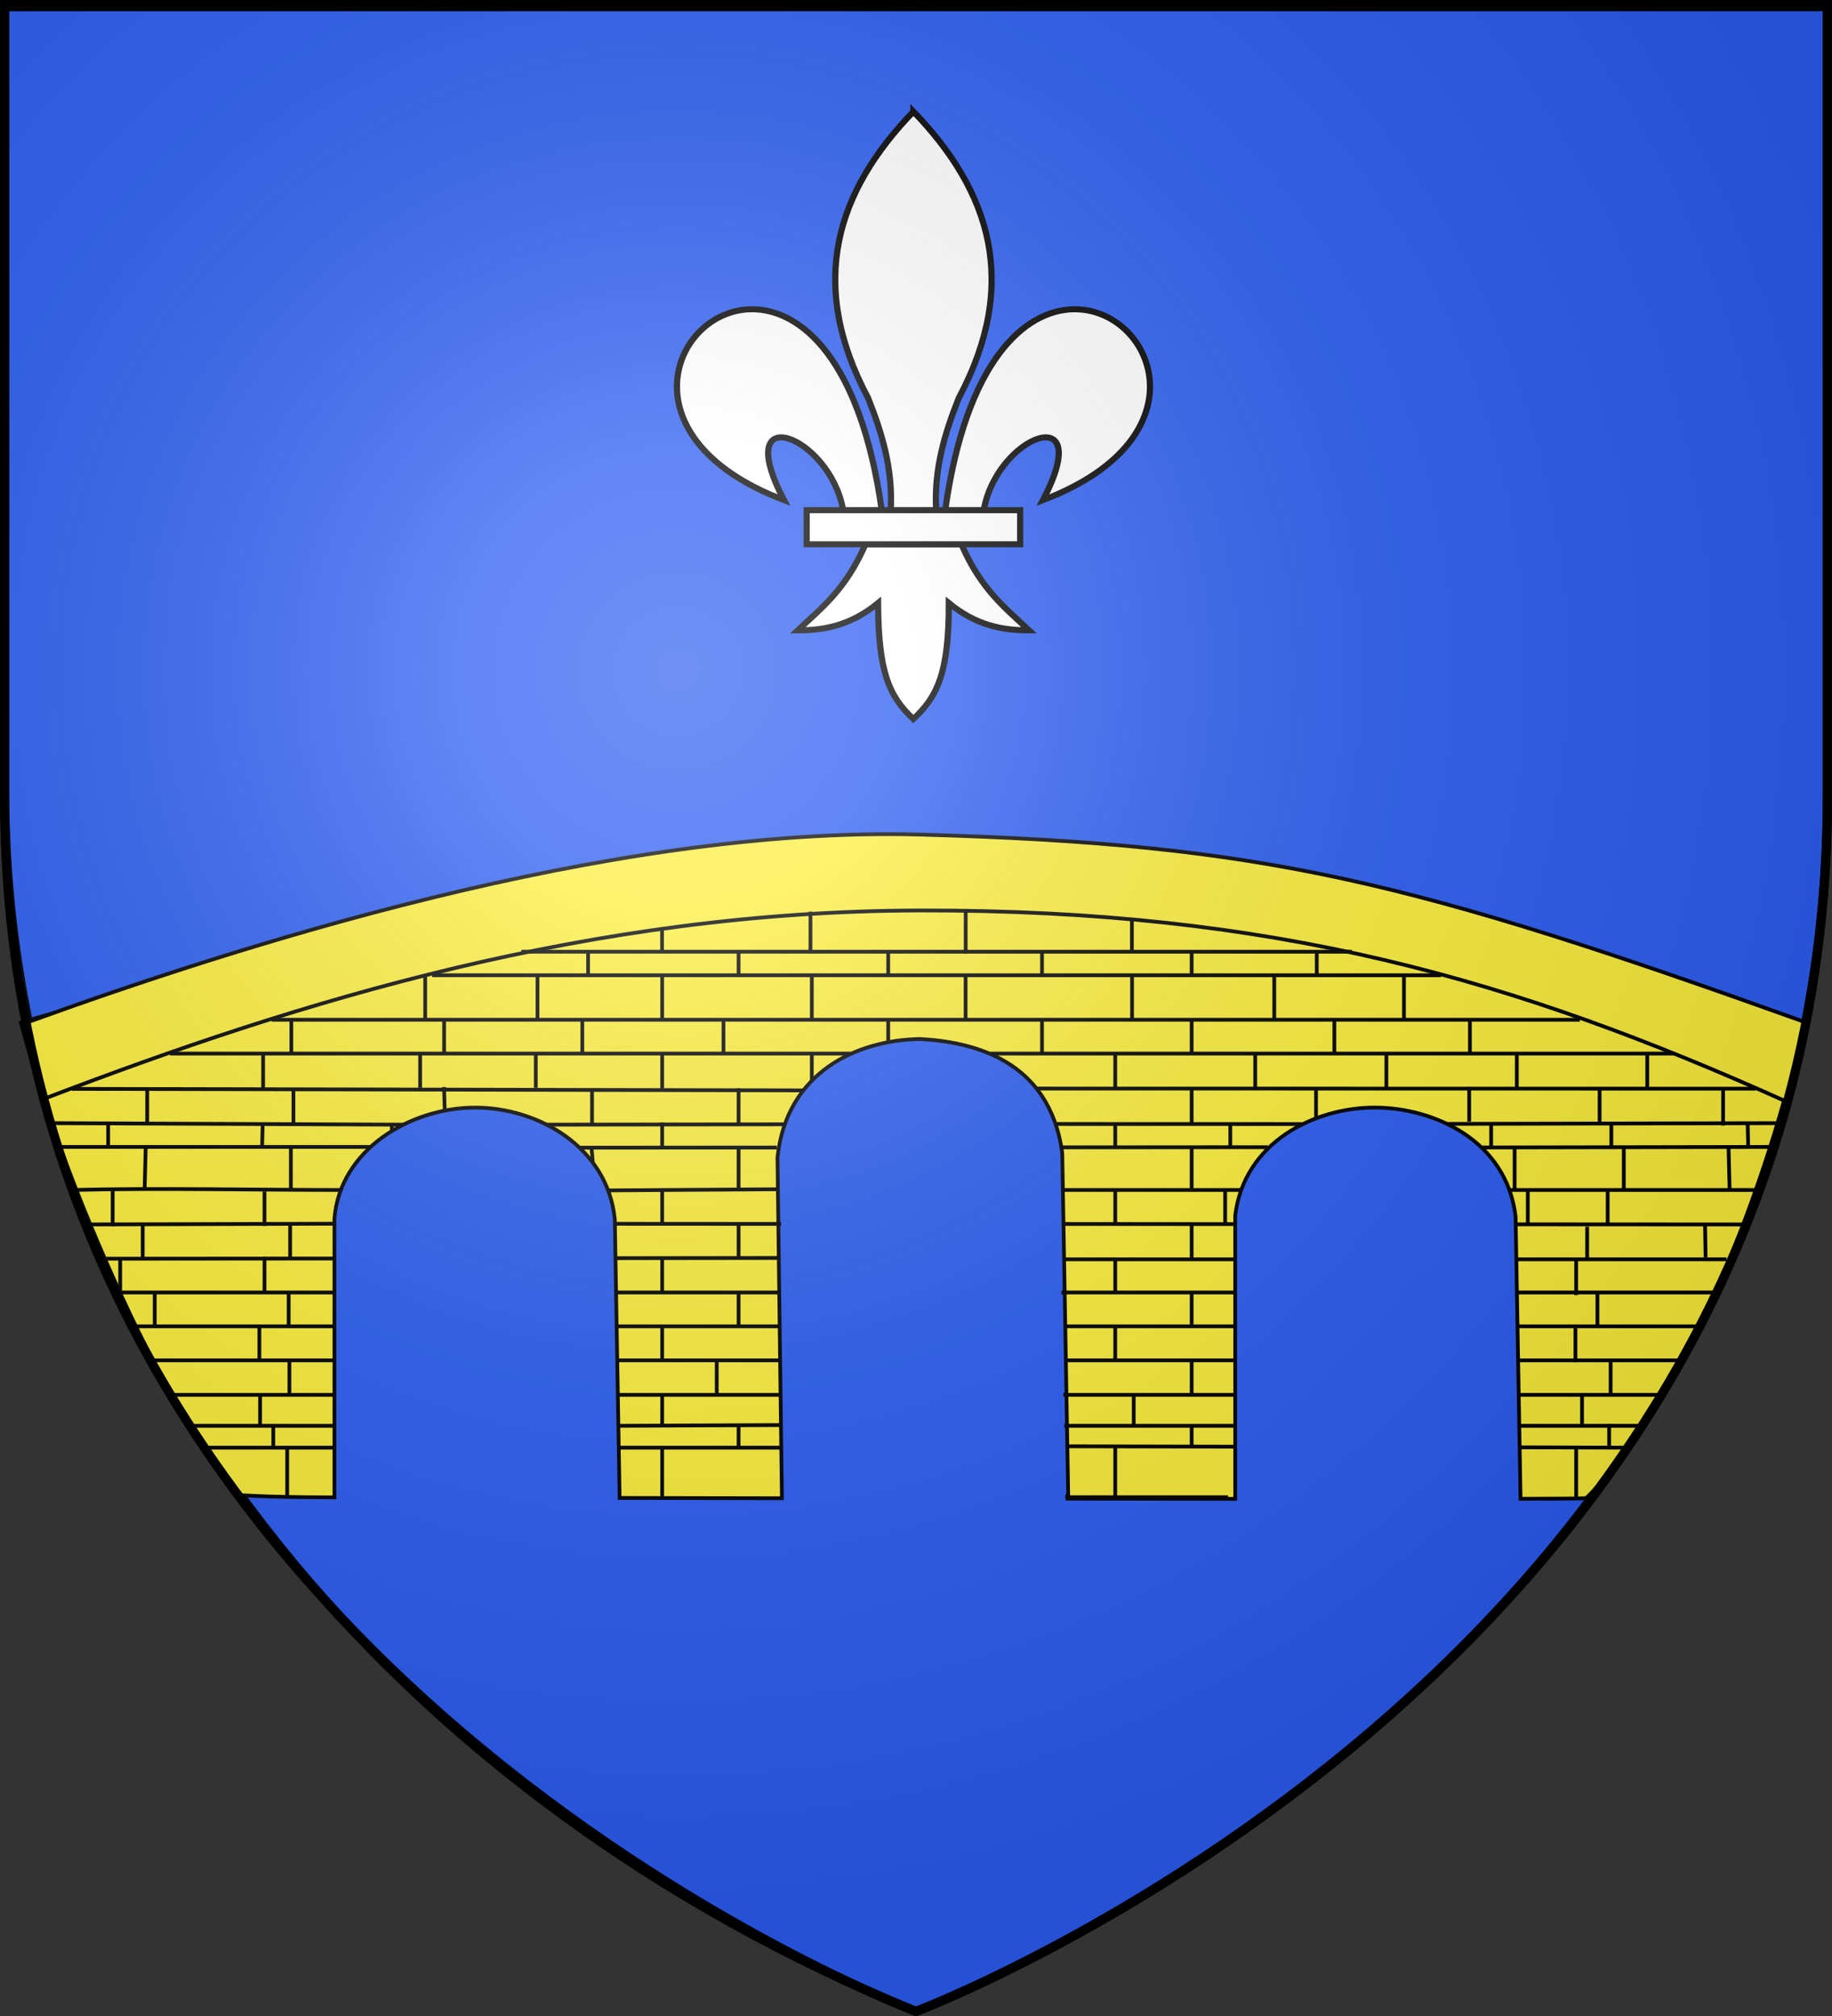
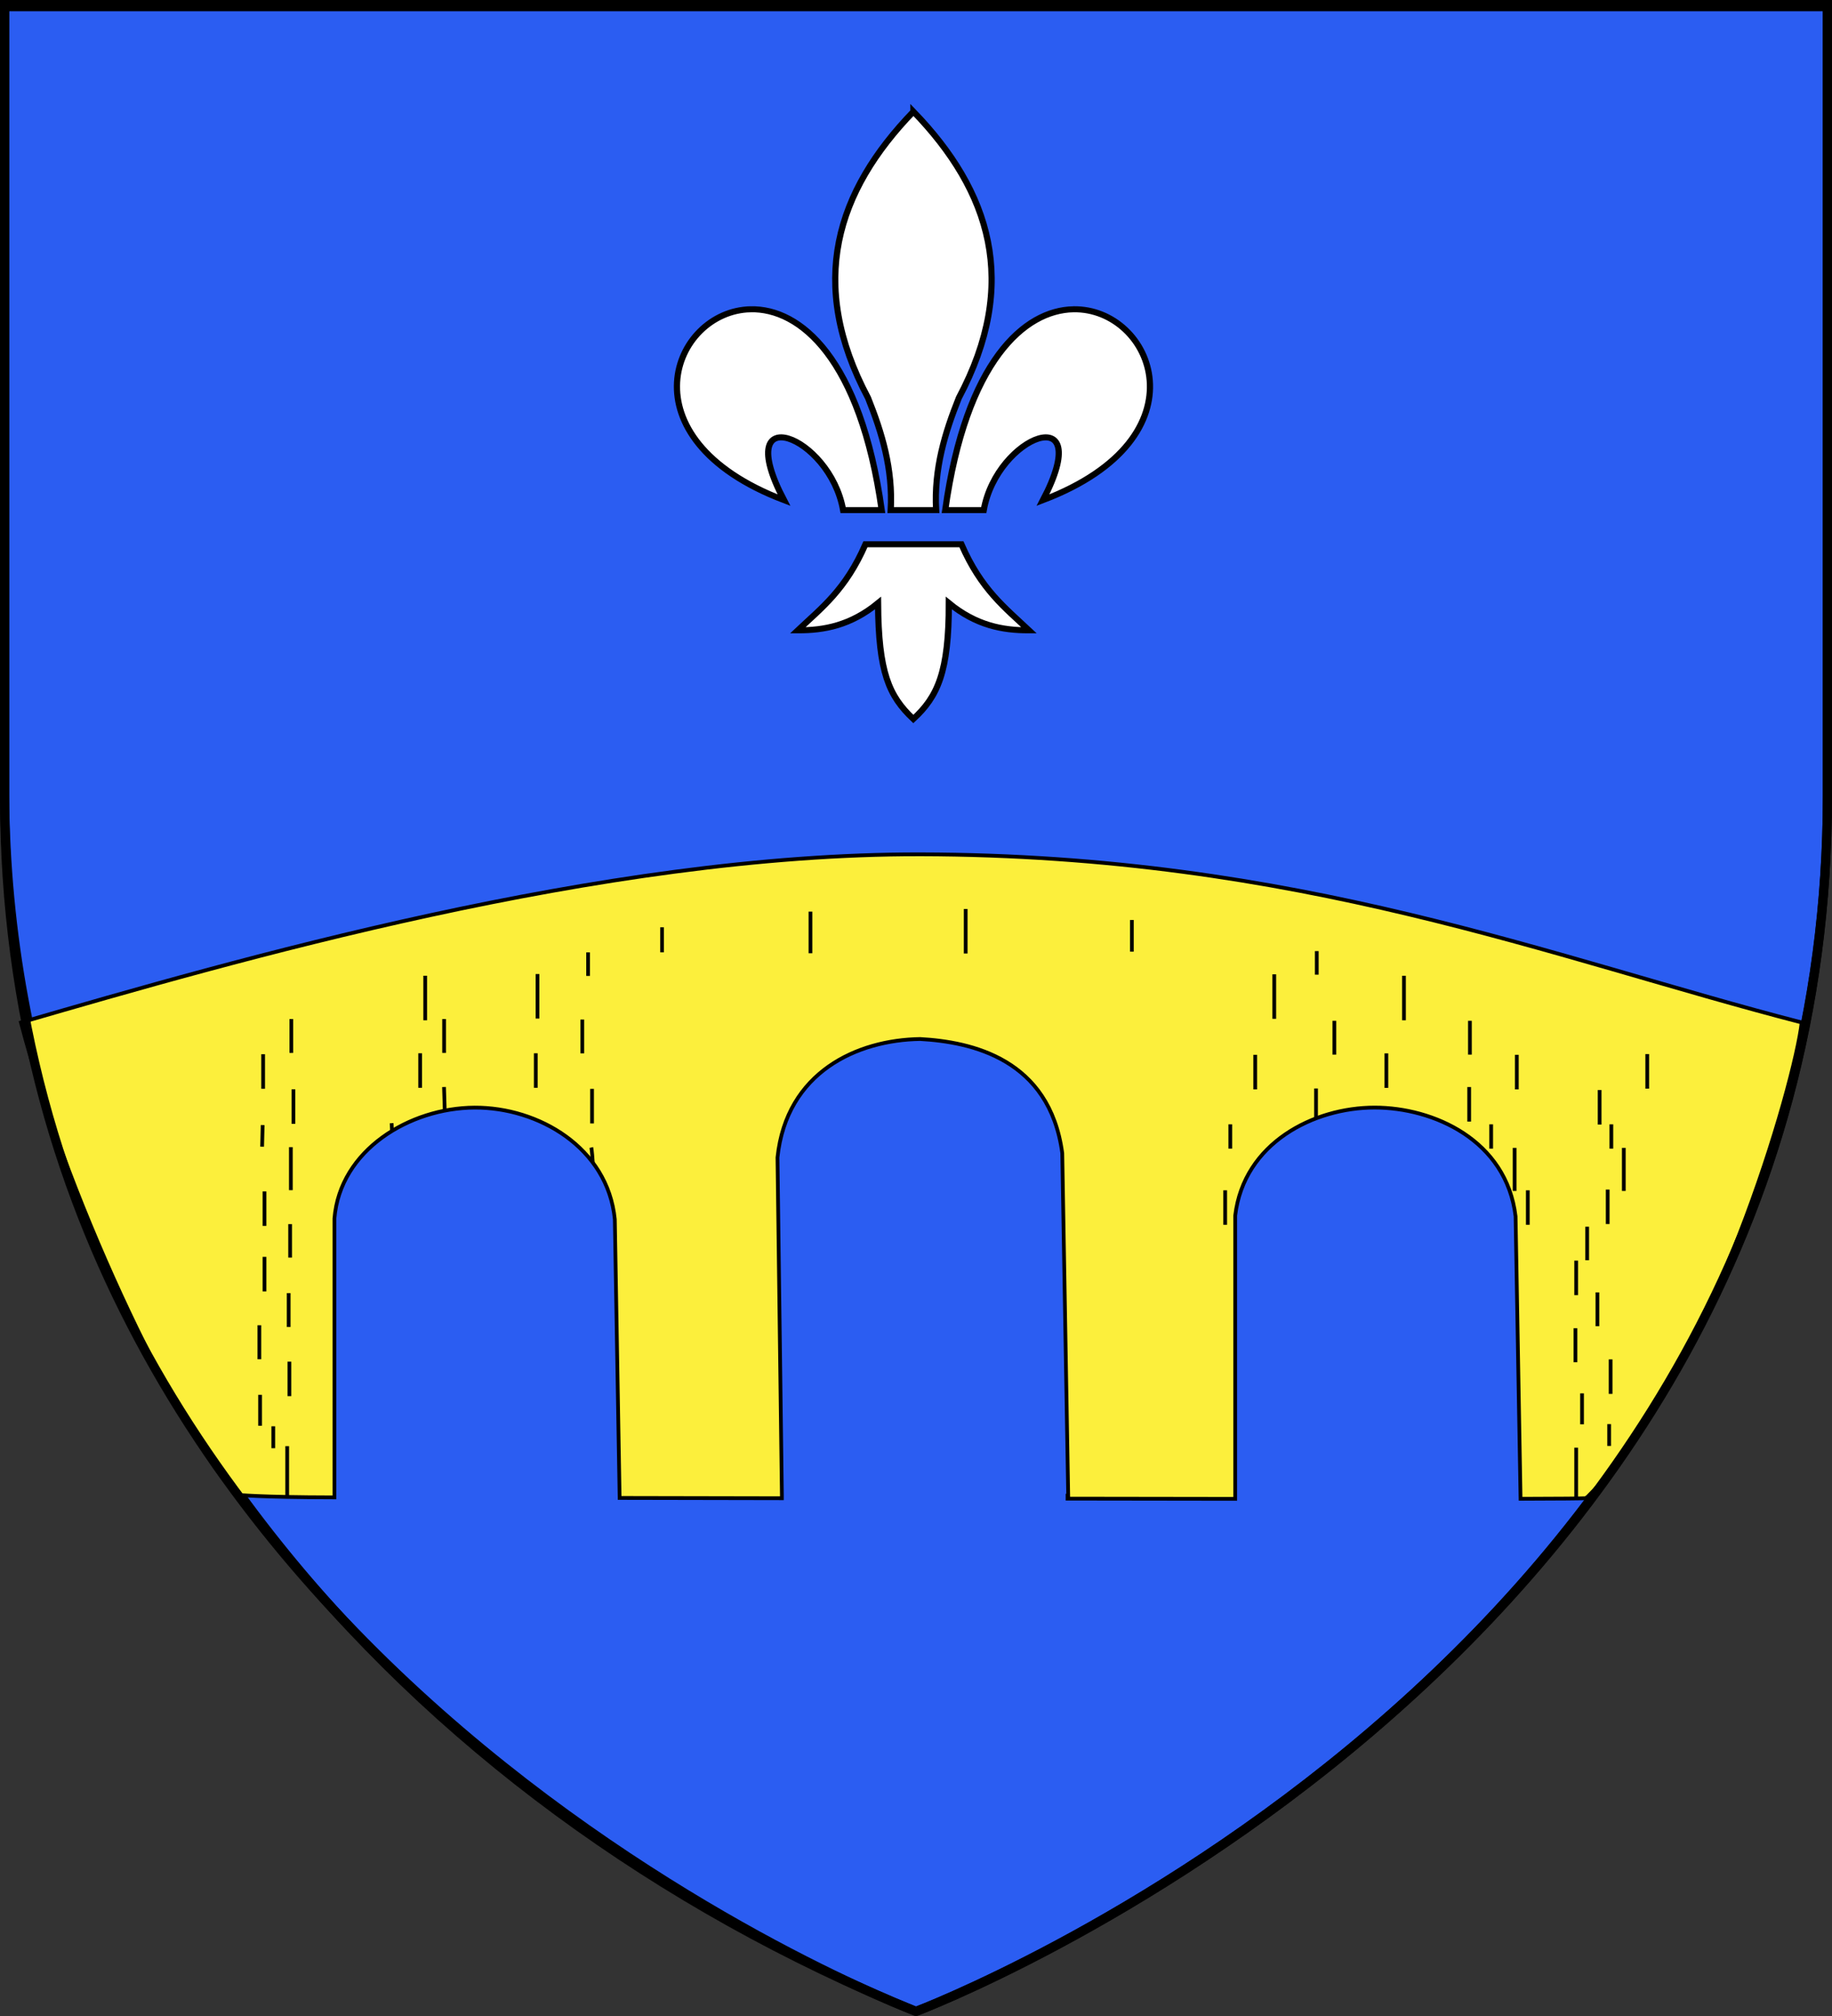
<svg xmlns="http://www.w3.org/2000/svg" xmlns:xlink="http://www.w3.org/1999/xlink" width="600" height="660" version="1.0">
  <rect width="100%" height="100%" fill="#333333" stroke="none" />
  <desc>Flag of Canton of Valais (Wallis)</desc>
  <defs>
    <radialGradient xlink:href="#b" id="d" cx="221.445" cy="226.331" r="300" fx="221.445" fy="226.331" gradientTransform="matrix(1.353 0 0 1.349 -77.63 -85.747)" gradientUnits="userSpaceOnUse" />
    <linearGradient id="b">
      <stop offset="0" style="stop-color:white;stop-opacity:.314" />
      <stop offset=".19" style="stop-color:white;stop-opacity:.251" />
      <stop offset=".6" style="stop-color:#6b6b6b;stop-opacity:.125" />
      <stop offset="1" style="stop-color:black;stop-opacity:.125" />
    </linearGradient>
  </defs>
  <g style="display:inline">
    <path d="M300 658.5s298.5-112.436 298.5-398.182V1.5H1.5v258.818C2.622 442.472 132.3 590.168 300 658.5z" style="fill:#2b5df2;fill-opacity:1;fill-rule:evenodd;stroke:#000;stroke-width:3;stroke-linecap:butt;stroke-linejoin:miter;stroke-miterlimit:4;stroke-opacity:1;stroke-dasharray:none" />
    <g style="display:inline;stroke:#000;stroke-opacity:1;stroke-width:.844;stroke-miterlimit:4;stroke-dasharray:none;fill:#fff">
      <path d="M29.739 62.946c-2.69 6.35-6.016 8.922-9.244 12.043 3.619.016 7.225-.679 10.963-3.814.064 9.675 1.458 12.982 4.819 16.232 3.323-3.149 4.859-6.547 4.847-16.232 3.738 3.135 7.335 3.83 10.954 3.814-3.228-3.121-6.545-5.693-9.235-12.043z" style="fill:#fff;fill-opacity:1;fill-rule:evenodd;stroke:#000;stroke-width:.844;stroke-linecap:butt;stroke-linejoin:miter;stroke-miterlimit:4;stroke-opacity:1;stroke-dasharray:none" transform="matrix(2.398 0 0 2.339 212.134 30.949)" />
-       <path d="M21.707 58.178h29.159v4.772H21.707z" style="fill:#fff;fill-opacity:1;fill-rule:nonzero;stroke:#000;stroke-width:.844;stroke-linecap:butt;stroke-linejoin:miter;stroke-miterlimit:4;stroke-opacity:1;stroke-dasharray:none;stroke-dashoffset:0;marker:none;visibility:visible;display:inline;overflow:visible" transform="matrix(2.398 0 0 2.339 212.134 30.949)" />
      <path d="M126.281 7.938C91.34 45.032 77.89 87.763 105.656 141.28c6.342 16.259 11.339 33.045 10.313 52.25h20.625c-1.026-19.205 3.97-35.991 10.312-52.25 27.767-53.518 14.317-96.249-20.625-133.343z" style="fill:#fff;fill-opacity:1;fill-rule:evenodd;stroke:#000;stroke-width:2.809;stroke-linecap:butt;stroke-linejoin:miter;stroke-miterlimit:4;stroke-opacity:1;stroke-dasharray:none" transform="matrix(.721 0 0 .703 208.11 30.949)" />
      <path d="M52.25 100c-35.235.845-58.727 60.018 15.219 88.875-24.44-47.874 20.895-30.132 26.875 4.656h17.531c-9.68-70.66-37.052-94.073-59.625-93.531zM198.969 100c-22.302.418-48.765 24.284-58.25 93.531h17.5c5.98-34.788 51.346-52.53 26.906-4.656 74.894-29.227 49.821-89.549 13.844-88.875z" style="fill:#fff;fill-opacity:1;fill-rule:evenodd;stroke:#000;stroke-width:2.809;stroke-linecap:butt;stroke-linejoin:miter;stroke-miterlimit:4;stroke-opacity:1;stroke-dasharray:none" transform="matrix(.721 0 0 .703 208.11 30.949)" />
    </g>
    <g style="display:inline">
      <path d="M347.62 158.633c-127.403-.259-275.163 42.249-359.634 66.49 20.06 75.93 66.167 166.435 86.336 186.812 1.402-.059 7.81.9 39.029.954V302.636c2.227-27.121 30.078-43.723 56.048-43.858 25.455-.11 53.224 15.716 56.074 44.171l1.575 90.016.353 20.143c20.533.044 43.075.085 64.882.125v-1.031l-1.758-133.704c3.609-33.844 31.924-46.469 57.045-46.836 20.554 1.128 51.757 7.84 56.835 45.13l2.378 135.41h-.257v1.187c22.554.028 45.797.08 67.035.094V301.48c3.466-28.745 31.418-42.717 55.762-42.717 23.488 0 52.7 12.826 56.36 43.03l1.992 111.659c35.032-.092 24.749-.274 26.592-.594 50.16-49.46 83.177-164.08 85.824-187.735-100.626-25.726-201.146-66.183-352.47-66.49z" style="fill:#fcef3c;fill-opacity:1;fill-rule:evenodd;stroke:#000;stroke-width:1.493;stroke-linecap:butt;stroke-linejoin:miter;stroke-miterlimit:4;stroke-opacity:1;stroke-dasharray:none;display:inline" transform="matrix(.819 0 0 .828 16.694 148.34)" />
-       <path d="M-9.605 225.123c80.944-28.998 232.109-77.739 357.21-74.292 138.139 3.807 196.374 18.314 354.239 74.292-1.997 8.063-6.134 24.952-7.807 31.31-108.796-48.37-204.773-75.853-346.433-75.6-131.372.233-247.863 35.654-349.894 74.29-3.434-5.041-5.516-19.307-7.315-30z" style="fill:#fcef3c;fill-opacity:1;fill-rule:evenodd;stroke:#000;stroke-width:1.493;stroke-linecap:butt;stroke-linejoin:miter;stroke-miterlimit:4;stroke-opacity:1;stroke-dasharray:none" transform="matrix(.819 0 0 .828 16.694 148.34)" />
-       <path d="M587.06 372.357h56.262m-238.442 0h68.775M586.766 358.705h64.102m-245.076 0h67.57M586.767 393.095l42.2.138m-223.312-.54 67.707.15M586.473 384.593h49.525m-230.762 0h68.712M405.614 412.822h65.1M586.18 345.257h72.598m-253.694 0h67.985M586.766 331.878h78.424m-261.113 0h69.87M586.473 318.766h83.6m-264.897 0h68.479M188.117 197.142H520.24M152.457 206.45H555.9M88.21 224.038h523.162M375.54 237.417h273.473m-601.415 0h272.277M394.17 251.243l287.534.046m-673.35.086 292.703.592M558.436 265.217l132.078-.29m-289.314.32 99.138.028m-302.558.244 95.657-.143m-292.221-.449 140.001.592M572.383 274.548l115.69-.218m-284.454.163 83.015-.059m-275.407.192 78.987-.06M3.657 274.33H127.78M582.914 291.354h99.364m-277.78 0h71.544m-253.621.164 68.38-.46m-282.262.296c32.001-.865 75.435 0 107.436 0M585.301 304.931l92.19.05m-273.045-.194 69.209.055m-247.916-.118 66.234.04m-278.551.218 99.82-.296M225.746 318.309l65.683-.083m-271.007.296 92.506-.07M226.333 331.878h64.804m-265.51 0h87.887M225.747 345.257h66.13m-258.926 0h80.563M226.333 358.705h65.394m-251.452 0h73.24M226.333 372.357h65.248m-243.983 0h65.33M226.626 384.593l65.06-.296m-234.323.296h55.272M227.212 393.233h64.328m-229.294 0h51.268M244.417 237.417v13.662M244.417 264.623v9.596M244.417 291.354v13.628M244.417 318.226v13.652M244.417 345.257v13.448M244.417 372.357v12.236M244.417 393.233v19.589M244.417 206.45v17.588M304.256 237.417v11.295M304.256 206.45v17.588M268.925 224.038v13.379M274.973 251.08v13.666M274.973 274.337v17.017M274.973 304.982v13.244M274.973 331.878v13.379M266.236 358.705v13.652M274.973 384.593v8.64M274.973 197.142v9.307M334.812 224.038v8.524M334.812 197.142v9.307M425.592 237.417v13.662M425.592 264.623v9.596M425.592 291.354v13.628M425.592 318.226v13.652M425.592 345.257v13.448M432.984 372.357v12.236M425.592 393.233v19.589M432.312 206.45v17.588M365.752 206.45v17.588M456.148 224.038v13.379M456.148 251.08v13.666M456.148 274.337v17.017M456.148 304.982v13.244M456.148 331.878v13.379M456.148 358.705v13.652M456.148 384.593v8.64M456.148 197.142v9.307M396.309 224.038v13.379M396.309 197.142v9.307" style="fill:#fcef3c;fill-opacity:1;stroke:#000;stroke-width:1.493;stroke-linecap:butt;stroke-linejoin:miter;stroke-miterlimit:4;stroke-opacity:1;stroke-dasharray:none" transform="matrix(.819 0 0 .828 16.694 148.34)" />
      <path d="M194.56 205.972v17.589M149.647 206.649v17.589M244.364 187.467v9.922M303.714 181.28v16.475M365.789 180.253v17.589M432.25 184.6v12.519M214.789 197.41v9.308M212.48 223.957v13.378M157.213 223.767v13.379M96.12 223.767v13.379M193.87 237.29v13.662M147.626 237.29v13.662M84.84 237.669v13.662M216.37 251.375v13.667M157.176 250.636l.293 9.373M96.958 251.523v13.667M136.224 264.948l.162 3.068M84.65 265.688l-.212 8.546M216.076 274.55c.196.82.553 4.88.587 5.917M95.932 274.403v17.017M85.383 291.925v13.627M95.639 304.837v13.245M85.383 317.798v13.652M95.053 332.135v13.379M83.331 344.821v13.448M95.346 359.215v13.652M83.624 372.349v12.235M88.9 384.797v8.64M94.467 392.635v19.589M506.182 196.902v9.308M489.185 206.074v17.589M541.053 206.666v17.589M513.214 224.45v13.379M567.426 224.45v13.379M481.567 237.917v13.662M534.02 237.325v13.663M586.18 237.917v13.662M638.34 237.621v13.662M505.888 251.227v11.866M567.133 250.636v13.666M619.293 251.82v13.666M471.603 265.392v9.596M575.924 265.392v9.596M623.982 265.392v9.596M585.301 274.698v17.017M628.963 274.698v17.017M469.552 291.48v13.628M590.576 291.48v13.628M622.517 291.185v13.627M614.312 305.872v13.245M609.916 319.277v13.652M618.414 331.84v13.378M609.623 346.005v13.448M623.689 358.328v13.652M612.26 371.757v12.236M623.103 383.91v8.639M609.916 393.226v19.59" style="fill:#fcef3c;fill-opacity:1;stroke:#000;stroke-width:1.493;stroke-linecap:butt;stroke-linejoin:miter;stroke-miterlimit:4;stroke-opacity:1;stroke-dasharray:none;display:inline" transform="matrix(.819 0 0 .828 16.694 148.34)" />
    </g>
-     <path d="m47.725 375.46-.348 13.576M36.9 389.266v12.184M46.74 400.96v11.315M39.36 412.276v11.315M50.677 423.1v11.315M48.217 356.793v11.141M35.424 367.767v7.662M564.33 356.301v12.185M566.125 375.778l.347 13.924M558.426 400.9l.174 10.793M572.377 367.797l.173 7.662" style="fill:#fcef3c;fill-opacity:1;stroke:#000;stroke-width:1.23;stroke-linecap:butt;stroke-linejoin:miter;stroke-miterlimit:4;stroke-opacity:1;stroke-dasharray:none;display:inline" />
  </g>
-   <path d="M300 658.5s298.5-112.32 298.5-397.772V2.176H1.5v258.552C1.5 546.18 300 658.5 300 658.5" style="opacity:1;fill:url(#d);fill-opacity:1;fill-rule:evenodd;stroke:none;stroke-width:1px;stroke-linecap:butt;stroke-linejoin:miter;stroke-opacity:1" />
-   <path d="M300 658.5S1.5 546.18 1.5 260.728V2.176h597v258.552C598.5 546.18 300 658.5 300 658.5z" style="opacity:1;fill:none;fill-opacity:1;fill-rule:evenodd;stroke:#000;stroke-width:3;stroke-linecap:butt;stroke-linejoin:miter;stroke-miterlimit:4;stroke-dasharray:none;stroke-opacity:1" />
+   <path d="M300 658.5S1.5 546.18 1.5 260.728V2.176h597v258.552C598.5 546.18 300 658.5 300 658.5" style="opacity:1;fill:none;fill-opacity:1;fill-rule:evenodd;stroke:#000;stroke-width:3;stroke-linecap:butt;stroke-linejoin:miter;stroke-miterlimit:4;stroke-dasharray:none;stroke-opacity:1" />
</svg>